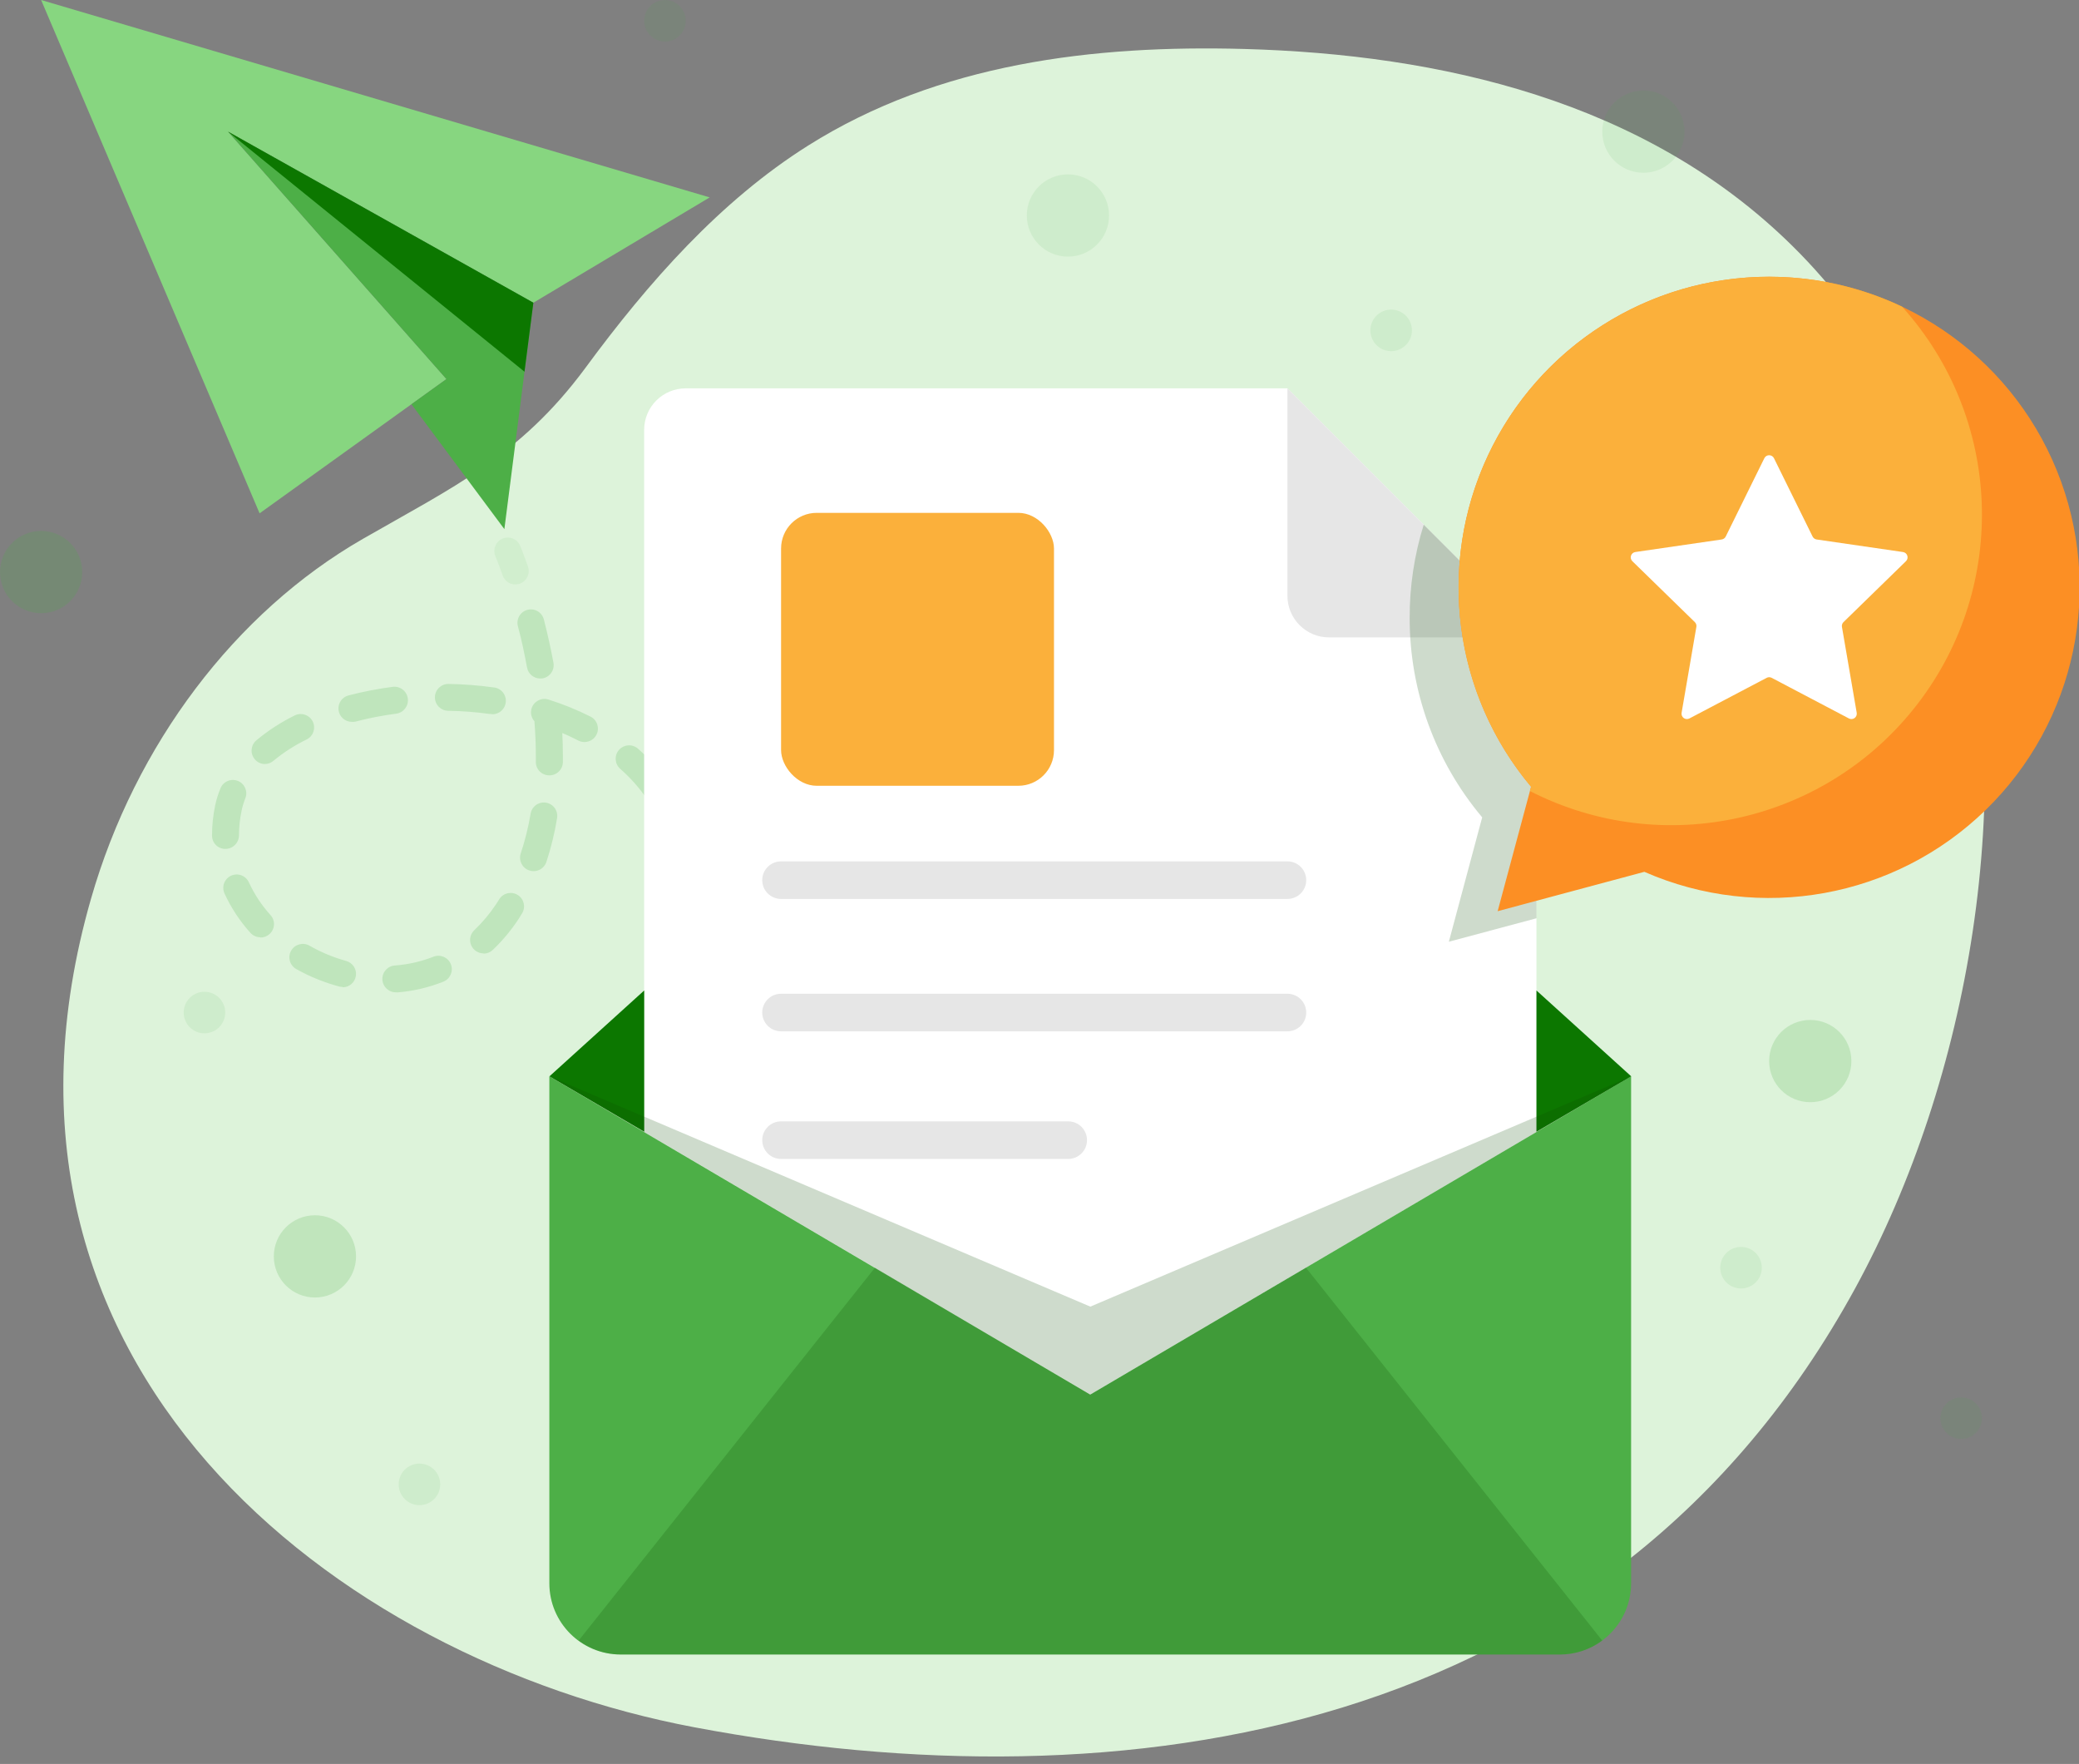
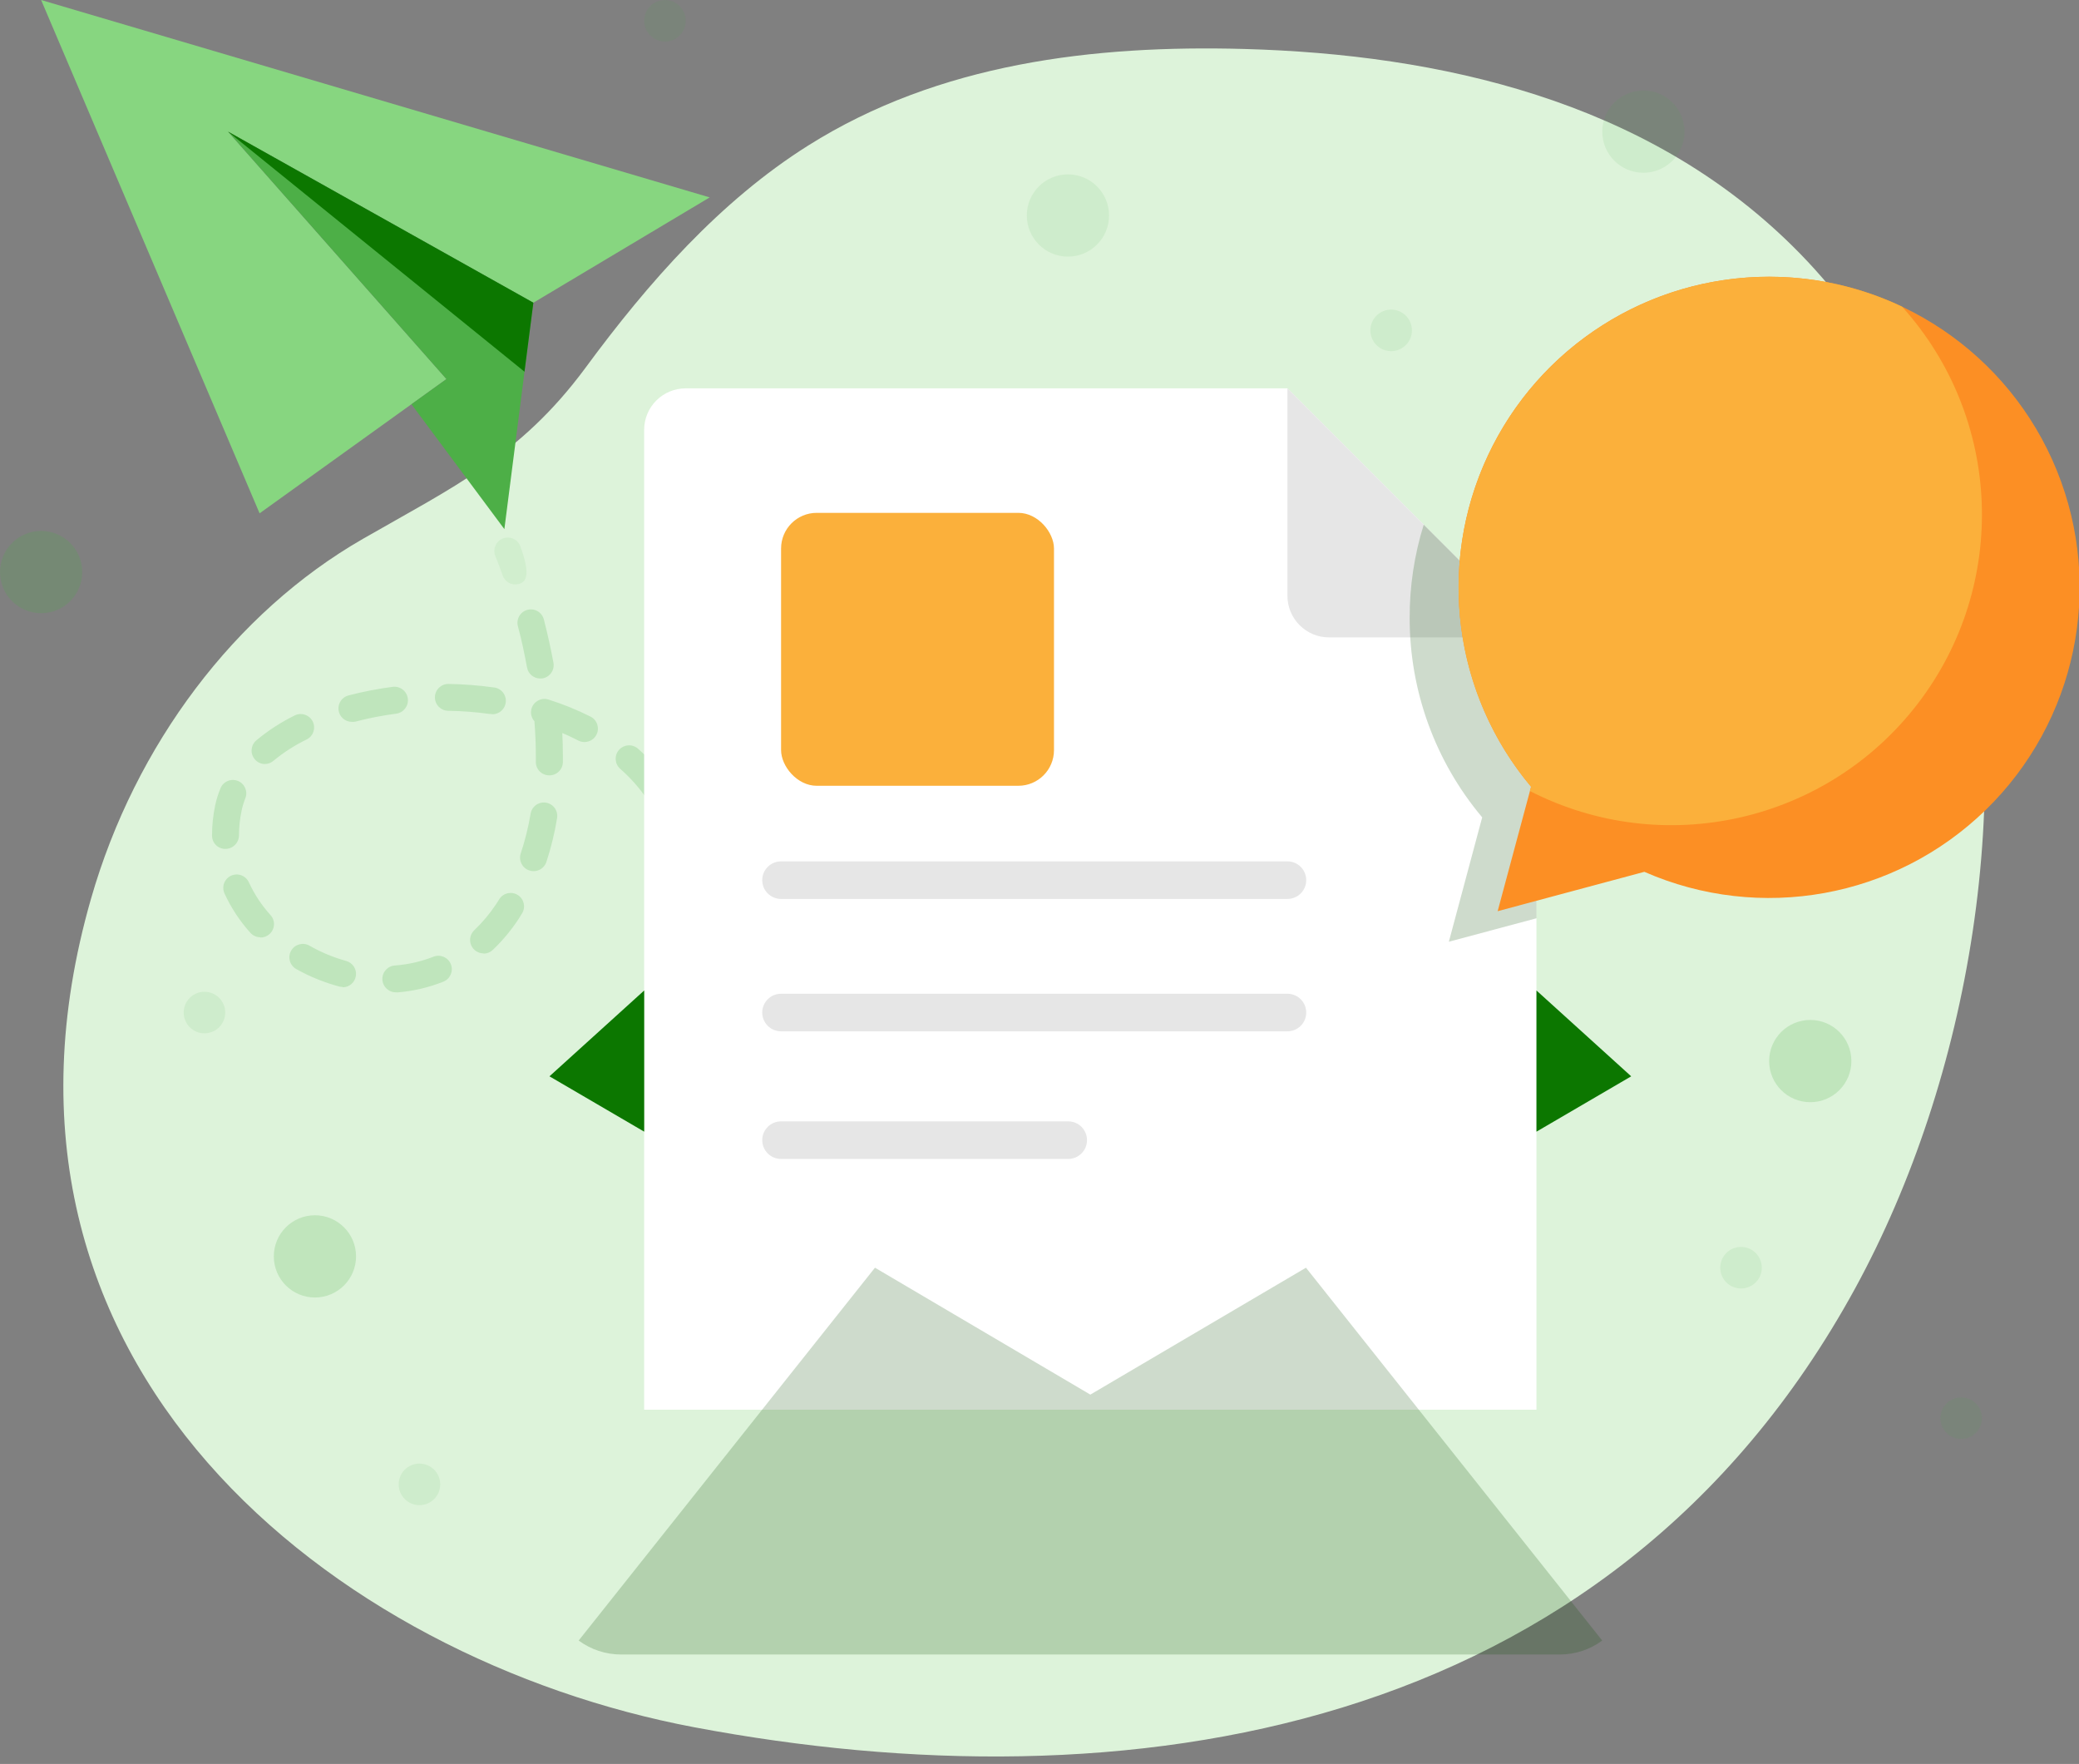
<svg xmlns="http://www.w3.org/2000/svg" width="244px" height="207px" viewBox="0 0 244 207" version="1.1">
  <rect x="0" y="0" width="244" height="207" fill="#808080" stroke="none" />
  <title>Asset 16</title>
  <desc>Created with Sketch.</desc>
  <g id="Page-1" stroke="none" stroke-width="1" fill="none" fill-rule="evenodd">
    <g id="RC_landing_program_lojanosciowy_3" transform="translate(-684, -1138)" fill-rule="nonzero">
      <g id="Asset-16" transform="translate(684, 1138)">
        <path d="M229.9,64.436 C226.517,50.929 220.21,38.569 210.37,28.867 C193.07,11.781 168.979,6.376 146.002,5.746 C128.413,5.267 110.206,7.402 94.84,17.086 C84.565,23.556 76.129,33.075 68.67,43.224 C61.022,53.55 53.052,57.223 42.575,63.246 C27.607,71.852 15.87,87.381 10.685,105.456 C-5.065,160.266 39.331,194.752 81.503,202.702 C131.664,212.153 188.735,204.233 217.741,151.168 C231.16,126.586 237.037,92.95 229.9,64.436 Z" id="Path" fill="#DDF3DA" />
-         <path d="M60.48,68.588 C59.81,68.586 59.215,68.162 58.993,67.53 C58.495,66.106 58.143,65.274 58.143,65.268 C57.805,64.466 58.182,63.542 58.984,63.205 C59.786,62.867 60.709,63.244 61.047,64.046 C61.047,64.046 61.431,64.966 61.967,66.49 C62.252,67.313 61.818,68.211 60.997,68.5 C60.83,68.557 60.656,68.586 60.48,68.588 L60.48,68.588 Z" id="Path" fill="#D1EECE" />
+         <path d="M60.48,68.588 C59.81,68.586 59.215,68.162 58.993,67.53 C58.495,66.106 58.143,65.274 58.143,65.268 C57.805,64.466 58.182,63.542 58.984,63.205 C59.786,62.867 60.709,63.244 61.047,64.046 C62.252,67.313 61.818,68.211 60.997,68.5 C60.83,68.557 60.656,68.586 60.48,68.588 L60.48,68.588 Z" id="Path" fill="#D1EECE" />
        <path d="M46.513,116.449 C45.643,116.482 44.911,115.804 44.878,114.934 C44.845,114.064 45.523,113.332 46.393,113.299 C47.929,113.182 49.439,112.836 50.873,112.272 C51.681,111.952 52.597,112.348 52.917,113.157 C53.237,113.966 52.841,114.882 52.032,115.202 C50.307,115.89 48.489,116.314 46.639,116.462 L46.513,116.449 Z M40.213,115.819 C40.077,115.821 39.941,115.804 39.81,115.769 C38.051,115.3 36.358,114.612 34.77,113.721 C34.009,113.297 33.737,112.336 34.162,111.576 C34.586,110.816 35.547,110.544 36.307,110.968 C37.666,111.747 39.118,112.352 40.629,112.77 C41.386,112.979 41.873,113.713 41.772,114.492 C41.67,115.271 41.011,115.856 40.225,115.863 L40.213,115.819 Z M56.75,111.882 C56.104,111.883 55.522,111.49 55.283,110.889 C55.044,110.289 55.196,109.603 55.667,109.16 C56.642,108.23 57.509,107.192 58.25,106.067 L58.59,105.531 C59.049,104.792 60.021,104.565 60.76,105.024 C61.5,105.483 61.727,106.455 61.267,107.195 C61.142,107.402 61.009,107.604 60.877,107.825 C60.005,109.155 58.984,110.381 57.834,111.478 C57.544,111.752 57.162,111.907 56.763,111.913 L56.75,111.882 Z M30.561,109.992 C30.114,109.991 29.689,109.801 29.39,109.469 C28.144,108.092 27.118,106.533 26.347,104.845 C26.114,104.334 26.171,103.737 26.497,103.28 C26.823,102.823 27.368,102.574 27.927,102.628 C28.486,102.682 28.974,103.03 29.207,103.54 C29.851,104.934 30.7,106.223 31.727,107.365 C32.02,107.674 32.174,108.088 32.155,108.514 C32.136,108.939 31.945,109.338 31.626,109.62 C31.338,109.882 30.963,110.026 30.574,110.023 L30.561,109.992 Z M62.622,102.23 C62.453,102.231 62.285,102.203 62.124,102.148 C61.299,101.881 60.846,100.996 61.11,100.17 C61.618,98.64 62.008,97.073 62.276,95.483 C62.37,94.928 62.753,94.466 63.281,94.27 C63.809,94.075 64.401,94.176 64.834,94.535 C65.267,94.894 65.476,95.457 65.381,96.012 C65.095,97.762 64.673,99.487 64.121,101.172 C63.9,101.809 63.297,102.235 62.622,102.23 Z M26.46,99.622 C26.045,99.627 25.645,99.466 25.35,99.175 C25.054,98.884 24.887,98.487 24.885,98.072 L24.885,98.022 C24.886,96.857 25.007,95.696 25.244,94.557 C25.389,93.858 25.599,93.174 25.874,92.516 C26.198,91.71 27.113,91.319 27.918,91.643 C28.724,91.967 29.115,92.882 28.791,93.687 C28.597,94.173 28.447,94.674 28.344,95.187 C28.149,96.119 28.05,97.069 28.048,98.022 C28.048,98.901 27.339,99.615 26.46,99.622 L26.46,99.622 Z M77.2,94.399 C76.683,94.398 76.198,94.144 75.902,93.719 C75.014,92.429 73.968,91.255 72.79,90.222 C72.138,89.646 72.076,88.651 72.652,87.998 C73.227,87.346 74.223,87.284 74.876,87.86 C76.243,89.065 77.46,90.431 78.498,91.93 C78.826,92.413 78.861,93.037 78.59,93.554 C78.318,94.07 77.784,94.395 77.2,94.399 L77.2,94.399 Z M64.436,90.991 L64.436,90.991 C64.019,90.984 63.621,90.812 63.33,90.512 C63.039,90.212 62.88,89.808 62.887,89.391 C62.887,89.151 62.887,88.912 62.887,88.672 C62.887,87.368 62.83,86.014 62.723,84.641 C62.35,84.227 62.225,83.646 62.395,83.116 C62.66,82.288 63.545,81.831 64.373,82.095 C66.071,82.629 67.723,83.299 69.313,84.099 C70.089,84.494 70.397,85.443 70.002,86.219 C69.608,86.995 68.658,87.303 67.882,86.909 C67.252,86.594 66.623,86.278 65.993,86.026 C66.037,86.921 66.062,87.809 66.062,88.672 C66.062,88.924 66.062,89.183 66.062,89.435 C66.055,89.862 65.876,90.269 65.565,90.562 C65.254,90.855 64.838,91.01 64.411,90.991 L64.436,90.991 Z M31.103,89.662 C30.638,89.664 30.197,89.458 29.9,89.101 C29.339,88.438 29.421,87.446 30.082,86.883 C31.48,85.718 33.014,84.726 34.65,83.929 C35.42,83.585 36.325,83.909 36.701,84.664 C37.078,85.419 36.793,86.336 36.055,86.745 C34.645,87.425 33.321,88.271 32.111,89.265 C31.827,89.519 31.459,89.66 31.078,89.662 L31.103,89.662 Z M41.303,84.71 C40.508,84.714 39.835,84.126 39.733,83.338 C39.63,82.55 40.131,81.81 40.9,81.61 C42.605,81.167 44.337,80.831 46.084,80.602 C46.954,80.489 47.751,81.103 47.864,81.972 C47.977,82.842 47.364,83.639 46.494,83.752 C44.88,83.961 43.281,84.272 41.706,84.685 C41.565,84.714 41.421,84.722 41.278,84.71 L41.303,84.71 Z M57.683,83.784 C57.609,83.79 57.536,83.79 57.462,83.784 C55.848,83.561 54.222,83.437 52.592,83.412 C51.723,83.398 51.029,82.682 51.043,81.812 C51.057,80.942 51.773,80.248 52.643,80.262 C54.401,80.291 56.155,80.425 57.897,80.665 C58.46,80.703 58.959,81.039 59.207,81.545 C59.456,82.052 59.415,82.652 59.1,83.12 C58.786,83.589 58.245,83.853 57.683,83.815 L57.683,83.784 Z M63.403,79.626 C62.655,79.626 62.009,79.099 61.86,78.366 C61.564,76.766 61.23,75.134 60.789,73.515 C60.634,72.965 60.789,72.375 61.193,71.972 C61.597,71.569 62.188,71.416 62.737,71.573 C63.286,71.73 63.707,72.171 63.838,72.727 C64.273,74.422 64.651,76.129 64.953,77.767 C65.03,78.178 64.941,78.603 64.705,78.948 C64.468,79.293 64.104,79.53 63.693,79.607 C63.591,79.62 63.488,79.626 63.384,79.626 L63.403,79.626 Z" id="Shape" fill="#BFE5BC" />
        <path d="M80.483,102.614 C79.718,102.614 79.064,102.064 78.933,101.31 C78.798,100.541 78.621,99.78 78.403,99.03 C78.21,98.48 78.336,97.869 78.73,97.441 C79.124,97.012 79.722,96.836 80.286,96.983 C80.85,97.129 81.286,97.575 81.421,98.141 C81.684,99.003 81.895,99.881 82.051,100.769 C82.204,101.619 81.641,102.433 80.791,102.589 C80.69,102.609 80.586,102.618 80.483,102.614 L80.483,102.614 Z" id="Path" fill="#D1EECE" />
        <path d="M151.099,45.574 L80.483,45.574 C79.188,45.571 77.945,46.083 77.029,46.998 C76.112,47.913 75.598,49.156 75.6,50.45 L75.6,165.432 L180.325,165.432 L180.325,74.8 L151.099,45.574 Z" id="Path" fill="#FFFFFF" />
-         <path d="M183.084,194.16 L72.834,194.16 C68.217,194.16 64.474,190.417 64.474,185.8 L64.474,126.309 L127.953,163.661 L191.432,126.309 L191.432,185.8 C191.432,190.412 187.697,194.153 183.084,194.16 Z" id="Path" fill="#4DAF47" />
        <circle id="Oval" fill="#4DAF47" opacity="0.1" cx="49.228" cy="174.195" r="2.438" />
        <circle id="Oval" fill="#4DAF47" opacity="0.1" cx="23.997" cy="118.824" r="2.438" />
        <circle id="Oval" fill="#4DAF47" opacity="0.1" cx="163.271" cy="38.77" r="2.438" />
        <circle id="Oval" fill="#4DAF47" opacity="0.1" cx="78.044" cy="2.438" r="2.438" />
        <circle id="Oval" fill="#4DAF47" opacity="0.1" cx="230.171" cy="166.427" r="2.438" />
        <circle id="Oval" fill="#4DAF47" opacity="0.1" cx="204.334" cy="148.768" r="2.438" />
        <circle id="Oval" fill="#4DAF47" opacity="0.1" cx="125.338" cy="25.288" r="4.826" />
        <circle id="Oval" fill="#4DAF47" opacity="0.1" cx="192.875" cy="15.448" r="4.826" />
        <circle id="Oval" fill="#4DAF47" opacity="0.2" cx="36.962" cy="147.439" r="4.826" />
        <circle id="Oval" fill="#4DAF47" opacity="0.2" cx="212.461" cy="124.519" r="4.826" />
        <circle id="Oval" fill="#4DAF47" opacity="0.2" cx="4.826" cy="67.133" r="4.826" />
        <path d="M183.084,194.16 C184.87,194.158 186.608,193.584 188.042,192.522 L153.273,148.768 L127.966,163.661 L102.69,148.768 L67.914,192.522 C69.352,193.584 71.091,194.158 72.878,194.16 L183.084,194.16 Z" id="Path" fill="#0A4F00" opacity="0.2" />
        <path d="M155.975,74.8 L180.325,74.8 L151.099,45.574 L151.099,69.93 C151.106,72.619 153.286,74.796 155.975,74.8 L155.975,74.8 Z" id="Path" fill="#E6E6E6" />
        <path d="M165.444,72.513 C165.432,81.074 168.446,89.364 173.956,95.918 L170.043,110.515 L180.325,107.761 L180.325,74.8 L167.095,61.57 C165.99,65.112 165.434,68.803 165.444,72.513 Z" id="Path" fill="#0A4F00" opacity="0.2" />
        <path d="M151.099,105.493 L91.665,105.493 C90.447,105.493 89.46,104.506 89.46,103.288 C89.46,102.071 90.447,101.084 91.665,101.084 L151.099,101.084 C152.317,101.084 153.304,102.071 153.304,103.288 C153.304,104.506 152.317,105.493 151.099,105.493 L151.099,105.493 Z" id="Path" fill="#E6E6E6" />
        <path d="M151.099,121.029 L91.665,121.029 C90.447,121.029 89.46,120.042 89.46,118.824 C89.46,117.607 90.447,116.619 91.665,116.619 L151.099,116.619 C152.317,116.619 153.304,117.607 153.304,118.824 C153.304,120.042 152.317,121.029 151.099,121.029 Z" id="Path" fill="#E6E6E6" />
        <path d="M125.37,136.004 L91.665,136.004 C90.447,136.004 89.46,135.017 89.46,133.799 C89.46,132.582 90.447,131.594 91.665,131.594 L125.37,131.594 C126.588,131.594 127.575,132.582 127.575,133.799 C127.575,135.017 126.588,136.004 125.37,136.004 L125.37,136.004 Z" id="Path" fill="#E6E6E6" />
        <rect id="Rectangle" fill="#FBB03B" x="91.671" y="60.184" width="32.029" height="32.029" rx="4.183" />
        <polygon id="Path" fill="#87D680" points="4.826 0 83.292 23.165 62.597 35.526 26.762 15.448 52.397 44.484 30.467 60.241" />
        <polygon id="Path" fill="#4DAF47" points="59.195 62.093 62.597 35.526 26.762 15.448 52.397 44.484 48.289 47.439" />
        <polygon id="Path" fill="#0C7700" points="61.557 43.621 26.762 15.448 62.597 35.526" />
        <path d="M207.635,32.477 C193.476,32.475 180.598,40.675 174.608,53.505 C168.619,66.335 170.602,81.473 179.695,92.326 L175.77,106.93 L192.988,102.312 C206.572,108.268 222.412,105.399 233.043,95.056 C243.675,84.713 246.98,68.959 241.4,55.216 C235.82,41.472 222.468,32.48 207.635,32.477 Z" id="Path" fill="#FC8F24" />
        <path d="M171.184,68.928 C171.172,77.487 174.187,85.775 179.695,92.326 L179.556,92.831 C195.21,100.844 214.354,96.537 225.067,82.591 C235.78,68.645 235.006,49.038 223.228,35.979 C211.935,30.635 198.693,31.447 188.137,38.129 C177.581,44.812 171.184,56.435 171.184,68.928 L171.184,68.928 Z" id="Path" fill="#FBB03B" />
-         <path d="M208.202,53.777 L212.732,62.962 C212.824,63.15 213.004,63.28 213.211,63.309 L223.348,64.783 C223.583,64.819 223.778,64.985 223.851,65.212 C223.924,65.438 223.864,65.687 223.694,65.854 L216.361,73.004 C216.211,73.149 216.142,73.359 216.178,73.565 L217.911,83.645 C217.953,83.882 217.856,84.122 217.662,84.264 C217.468,84.406 217.21,84.425 216.997,84.313 L207.931,79.544 C207.748,79.447 207.529,79.447 207.346,79.544 L198.274,84.313 C198.061,84.425 197.803,84.406 197.609,84.264 C197.414,84.122 197.318,83.882 197.36,83.645 L199.093,73.565 C199.128,73.359 199.06,73.149 198.91,73.004 L191.577,65.854 C191.407,65.687 191.347,65.438 191.42,65.212 C191.493,64.985 191.688,64.819 191.923,64.783 L202.06,63.309 C202.267,63.28 202.447,63.15 202.539,62.962 L207.068,53.777 C207.174,53.559 207.394,53.421 207.635,53.421 C207.877,53.421 208.097,53.559 208.202,53.777 Z" id="Path" fill="#FFFFFF" />
        <polygon id="Path" fill="#0C7700" points="64.487 126.309 75.606 116.235 75.606 132.804" />
        <polygon id="Path" fill="#0C7700" points="191.444 126.309 180.325 116.235 180.325 132.804" />
-         <polygon id="Path" fill="#0A4F00" opacity="0.2" points="64.487 126.309 127.966 153.336 191.444 126.309 127.966 163.655" />
      </g>
    </g>
  </g>
</svg>